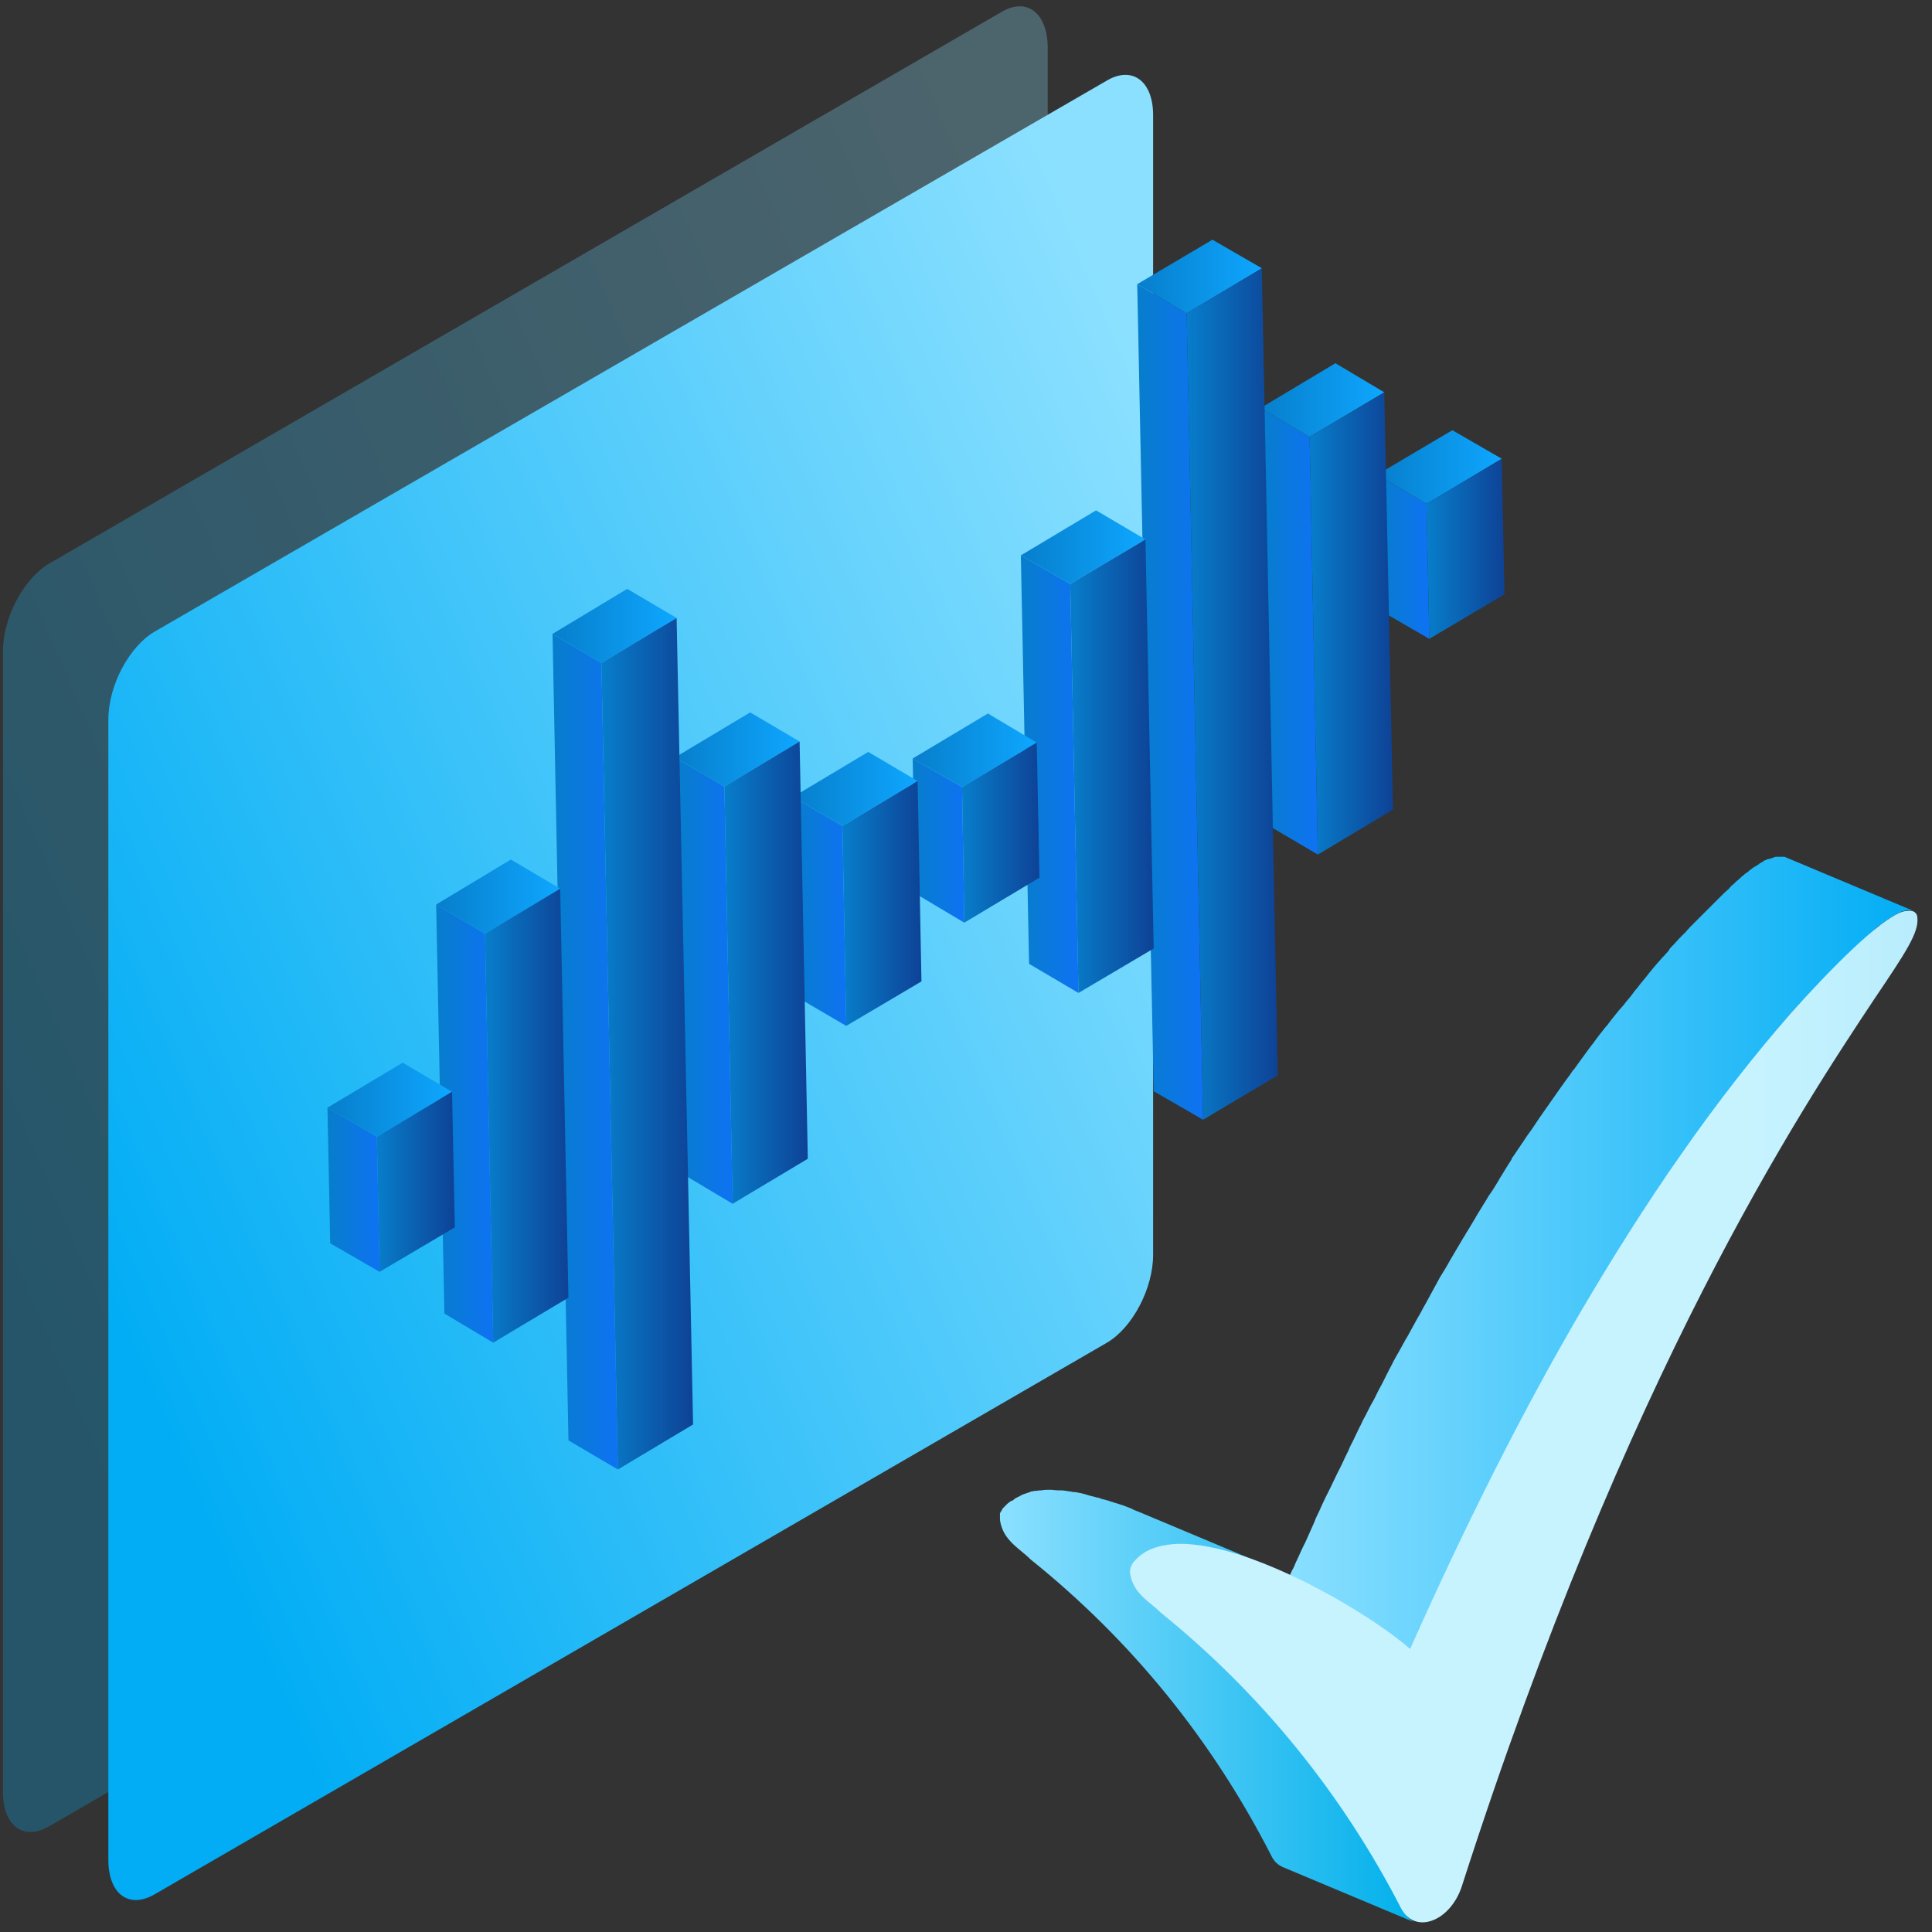
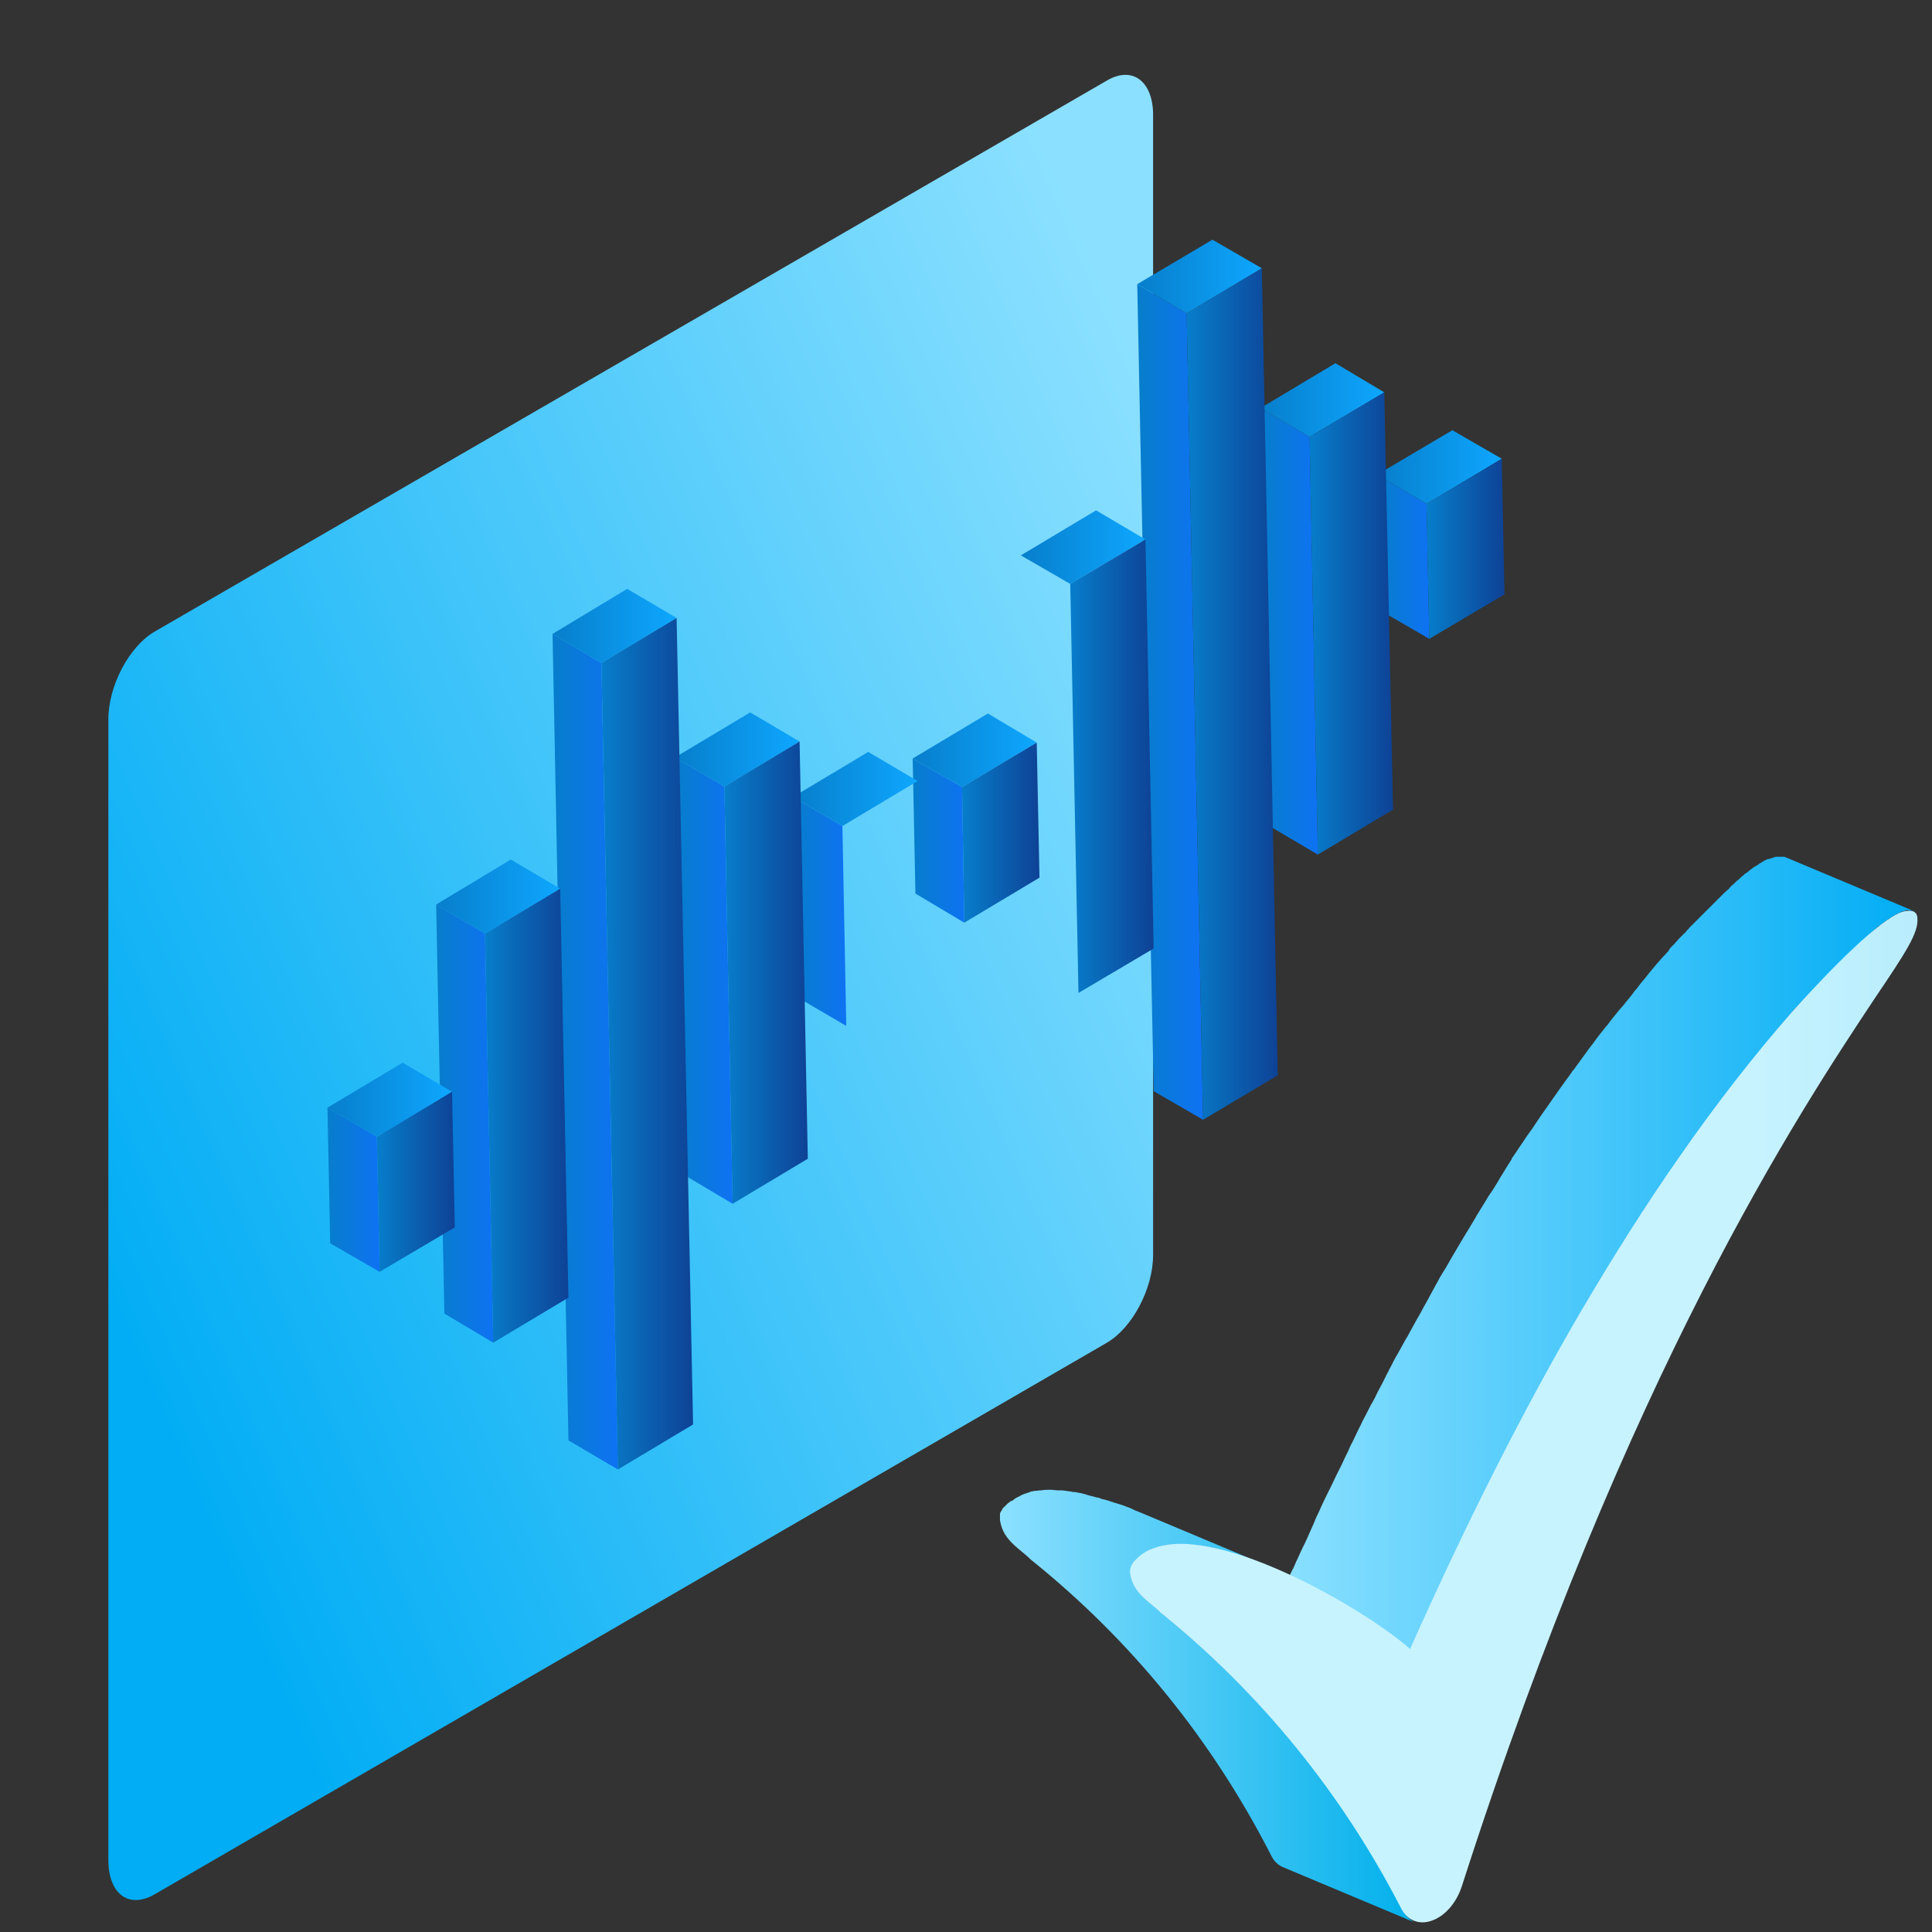
<svg xmlns="http://www.w3.org/2000/svg" width="129" height="129" viewBox="0 0 129 129" fill="none">
  <rect x="0" y="0" width="129" height="129" fill="#333333" stroke="none" />
-   <path opacity="0.28" fill-rule="evenodd" clip-rule="evenodd" d="M66.877 0.793L3.276 37.633C1.59 38.623 0.197 41.225 0.197 43.498V119.635C0.197 121.908 1.554 122.935 3.276 121.945L66.877 85.104C68.563 84.115 69.956 81.512 69.956 79.239V3.102C69.919 0.866 68.563 -0.197 66.877 0.793Z" fill="url(#paint0_linear)" />
  <path fill-rule="evenodd" clip-rule="evenodd" d="M73.914 5.375L10.314 42.179C8.628 43.168 7.235 45.771 7.235 48.044V124.181C7.235 126.454 8.591 127.48 10.314 126.49L73.914 89.65C75.6 88.66 76.993 86.057 76.993 83.785V7.684C76.993 5.411 75.6 4.385 73.914 5.375Z" fill="url(#paint1_linear)" />
  <path d="M127.472 60.8C127.509 60.8 127.509 60.8 127.545 60.8C127.582 60.8 127.582 60.8 127.619 60.8C127.655 60.8 127.692 60.8 127.729 60.8C127.765 60.8 127.765 60.8 127.802 60.837L119.151 57.208H119.114H119.078H119.041C119.004 57.208 119.004 57.208 118.968 57.208C118.931 57.208 118.931 57.208 118.894 57.208C118.894 57.208 118.894 57.208 118.858 57.208H118.821C118.784 57.208 118.748 57.208 118.674 57.208H118.638H118.601C118.528 57.208 118.454 57.245 118.344 57.281C118.271 57.318 118.198 57.318 118.124 57.355C118.124 57.355 118.124 57.355 118.088 57.355H118.051C117.978 57.391 117.905 57.428 117.795 57.465C117.795 57.465 117.758 57.465 117.758 57.501C117.685 57.538 117.575 57.611 117.501 57.648C117.501 57.648 117.465 57.648 117.465 57.685C117.355 57.758 117.281 57.795 117.171 57.868C117.135 57.868 117.135 57.905 117.098 57.905C116.988 57.978 116.915 58.051 116.805 58.125L116.768 58.161C116.695 58.234 116.622 58.271 116.512 58.344C116.475 58.381 116.475 58.381 116.438 58.418C116.328 58.491 116.255 58.564 116.145 58.674C116.145 58.674 116.108 58.674 116.108 58.711C115.998 58.784 115.925 58.858 115.815 58.968C115.778 59.004 115.778 59.004 115.742 59.041C115.632 59.114 115.522 59.224 115.448 59.334C115.338 59.444 115.229 59.517 115.119 59.627C115.082 59.664 115.082 59.664 115.045 59.701C114.935 59.811 114.862 59.884 114.752 59.994L114.715 60.031C114.605 60.141 114.495 60.251 114.385 60.361C114.349 60.397 114.312 60.434 114.312 60.434C114.202 60.544 114.129 60.617 114.019 60.727L113.982 60.764C113.872 60.874 113.762 60.984 113.652 61.094C113.616 61.13 113.616 61.13 113.579 61.167C113.469 61.277 113.396 61.35 113.286 61.46C113.249 61.497 113.249 61.497 113.212 61.534C113.102 61.644 112.992 61.754 112.882 61.864C112.846 61.9 112.846 61.9 112.809 61.937C112.736 62.047 112.626 62.12 112.553 62.23C112.516 62.267 112.516 62.303 112.479 62.303C112.369 62.413 112.259 62.523 112.149 62.633C112.113 62.67 112.113 62.67 112.076 62.707C112.003 62.817 111.893 62.89 111.819 63C111.783 63.037 111.783 63.073 111.746 63.073C111.636 63.183 111.526 63.293 111.453 63.403C111.453 63.44 111.416 63.44 111.416 63.477C111.343 63.587 111.233 63.66 111.16 63.77L111.123 63.806C111.086 63.843 111.05 63.88 111.013 63.916C110.72 64.246 110.426 64.576 110.133 64.943C110.06 65.053 109.95 65.163 109.877 65.273C109.657 65.529 109.473 65.749 109.29 66.006C109.18 66.116 109.07 66.263 108.997 66.373C108.813 66.629 108.594 66.849 108.41 67.106C108.3 67.216 108.227 67.326 108.117 67.436C107.86 67.765 107.567 68.095 107.311 68.462C107.274 68.499 107.274 68.499 107.237 68.535C106.944 68.902 106.651 69.268 106.394 69.635C106.321 69.745 106.211 69.855 106.138 69.965C105.954 70.222 105.734 70.515 105.551 70.771C105.441 70.918 105.368 71.028 105.258 71.175C105.184 71.284 105.111 71.394 105.001 71.504C104.964 71.578 104.891 71.651 104.855 71.724C104.415 72.311 104.011 72.897 103.572 73.521C103.315 73.887 103.058 74.254 102.802 74.62C102.728 74.73 102.655 74.84 102.582 74.95C102.398 75.243 102.215 75.5 101.995 75.793C101.922 75.903 101.849 76.013 101.775 76.123C101.519 76.49 101.262 76.893 101.006 77.26C100.969 77.296 100.932 77.333 100.932 77.406C100.712 77.736 100.492 78.103 100.272 78.469C100.199 78.579 100.126 78.689 100.052 78.836C99.869 79.129 99.686 79.459 99.466 79.752C99.393 79.862 99.319 79.972 99.283 80.046C99.063 80.412 98.806 80.815 98.586 81.182C98.586 81.182 98.549 81.219 98.549 81.255C98.366 81.549 98.183 81.879 98 82.172C97.89 82.318 97.816 82.502 97.706 82.648C97.413 83.125 97.156 83.601 96.863 84.078C96.643 84.481 96.423 84.848 96.167 85.251C96.093 85.398 96.02 85.508 95.947 85.654C95.8 85.911 95.653 86.204 95.507 86.461C95.434 86.607 95.324 86.791 95.25 86.937C95.104 87.194 94.957 87.45 94.847 87.67C94.737 87.854 94.664 88 94.554 88.183C94.407 88.44 94.297 88.66 94.151 88.917C94.041 89.1 93.967 89.283 93.857 89.43C93.711 89.686 93.601 89.906 93.454 90.163C93.344 90.346 93.271 90.493 93.161 90.676C93.014 90.933 92.904 91.189 92.758 91.446C92.684 91.629 92.574 91.776 92.501 91.959C92.354 92.252 92.208 92.546 92.061 92.802C91.988 92.949 91.915 93.096 91.841 93.242C91.841 93.279 91.805 93.316 91.805 93.316C91.731 93.462 91.658 93.609 91.585 93.719C91.401 94.049 91.255 94.379 91.071 94.709C90.961 94.892 90.888 95.112 90.778 95.295C90.632 95.588 90.485 95.918 90.338 96.212C90.228 96.431 90.118 96.615 90.045 96.835C89.898 97.128 89.752 97.421 89.605 97.751C89.495 97.971 89.385 98.191 89.275 98.411C89.129 98.704 88.982 99.034 88.835 99.327C88.725 99.547 88.615 99.767 88.505 99.987C88.359 100.28 88.212 100.61 88.066 100.94C87.956 101.16 87.846 101.38 87.772 101.6C87.626 101.93 87.479 102.26 87.332 102.59C87.222 102.81 87.149 103.03 87.039 103.213C86.856 103.58 86.709 103.946 86.526 104.313C86.453 104.496 86.379 104.679 86.269 104.863C86.013 105.412 85.756 105.962 85.536 106.512C85.536 106.512 85.536 106.512 85.536 106.549L94.187 110.178C94.444 109.628 94.701 109.042 94.957 108.492C95.03 108.308 95.104 108.125 95.214 107.942C95.397 107.575 95.544 107.209 95.727 106.842C95.837 106.622 95.91 106.402 96.02 106.219C96.167 105.889 96.313 105.559 96.46 105.229C96.57 105.009 96.68 104.789 96.753 104.569C96.9 104.239 97.046 103.946 97.193 103.616C97.303 103.396 97.413 103.176 97.523 102.956C97.67 102.663 97.816 102.333 97.963 102.04C98.073 101.82 98.183 101.6 98.293 101.38C98.439 101.087 98.586 100.794 98.733 100.464C98.843 100.244 98.953 100.061 99.026 99.841C99.173 99.547 99.319 99.217 99.503 98.924C99.612 98.741 99.686 98.521 99.796 98.338C99.979 98.008 100.126 97.678 100.309 97.348C100.382 97.165 100.492 97.018 100.566 96.835C100.639 96.688 100.712 96.541 100.786 96.395C100.932 96.102 101.079 95.808 101.225 95.552C101.299 95.368 101.409 95.222 101.482 95.038C101.629 94.782 101.739 94.525 101.885 94.269C101.995 94.085 102.069 93.902 102.179 93.755C102.325 93.499 102.435 93.279 102.582 93.022C102.692 92.839 102.765 92.692 102.875 92.509C103.022 92.252 103.132 92.033 103.278 91.776C103.388 91.593 103.462 91.446 103.572 91.263C103.718 91.006 103.865 90.749 103.975 90.53C104.048 90.383 104.158 90.2 104.231 90.053C104.378 89.796 104.525 89.503 104.671 89.247C104.745 89.1 104.818 88.99 104.891 88.843C105.111 88.44 105.331 88.037 105.588 87.67C105.881 87.194 106.138 86.717 106.431 86.241C106.541 86.094 106.614 85.947 106.724 85.764C106.907 85.434 107.091 85.141 107.274 84.811C107.531 84.408 107.75 84.005 108.007 83.601C108.08 83.491 108.154 83.381 108.19 83.272C108.374 82.978 108.557 82.648 108.777 82.355C108.85 82.245 108.923 82.098 108.997 81.989C109.217 81.622 109.437 81.292 109.657 80.962C109.693 80.925 109.73 80.889 109.73 80.815C109.987 80.449 110.243 80.046 110.5 79.679C110.573 79.569 110.646 79.459 110.72 79.349C110.903 79.056 111.086 78.799 111.306 78.506C111.38 78.396 111.453 78.286 111.526 78.176C111.783 77.809 112.039 77.443 112.296 77.076C112.736 76.453 113.139 75.867 113.579 75.28C113.726 75.097 113.836 74.914 113.982 74.73C114.092 74.584 114.165 74.474 114.275 74.327C114.459 74.07 114.679 73.777 114.862 73.521C114.935 73.411 115.045 73.301 115.119 73.191C115.412 72.824 115.705 72.458 115.962 72.091C115.998 72.054 115.998 72.054 116.035 72.018C116.292 71.688 116.548 71.358 116.841 70.991C116.951 70.881 117.025 70.771 117.135 70.661C117.318 70.405 117.538 70.185 117.721 69.928C117.831 69.818 117.941 69.672 118.014 69.562C118.198 69.305 118.418 69.085 118.601 68.829C118.674 68.719 118.784 68.609 118.858 68.499C119.151 68.169 119.444 67.839 119.737 67.472C119.774 67.436 119.811 67.362 119.884 67.326C119.957 67.216 120.067 67.142 120.141 67.032L120.177 66.996C120.287 66.886 120.397 66.776 120.507 66.666C120.544 66.629 120.544 66.629 120.58 66.592C120.654 66.482 120.764 66.409 120.837 66.299C120.874 66.263 120.874 66.263 120.91 66.226C121.02 66.116 121.13 66.006 121.24 65.896C121.277 65.859 121.277 65.859 121.314 65.823C121.424 65.713 121.497 65.639 121.607 65.529C121.644 65.493 121.644 65.493 121.68 65.456C121.79 65.346 121.9 65.236 122.01 65.126C122.047 65.089 122.047 65.089 122.083 65.053C122.193 64.943 122.267 64.87 122.377 64.76C122.413 64.723 122.413 64.723 122.45 64.686C122.56 64.576 122.67 64.466 122.78 64.356L122.817 64.32C122.927 64.21 123 64.136 123.11 64.026C123.146 63.99 123.146 63.99 123.183 63.953C123.293 63.843 123.403 63.733 123.513 63.623C123.513 63.623 123.55 63.623 123.55 63.587C123.66 63.477 123.733 63.403 123.843 63.293C123.88 63.257 123.88 63.257 123.916 63.22C124.136 63.037 124.356 62.817 124.539 62.633C124.576 62.597 124.576 62.597 124.613 62.56C124.723 62.487 124.796 62.413 124.906 62.303C124.906 62.303 124.906 62.303 124.943 62.267C125.053 62.194 125.126 62.084 125.236 62.01C125.273 61.974 125.273 61.974 125.309 61.937C125.383 61.864 125.493 61.79 125.566 61.754L125.603 61.717C125.713 61.644 125.822 61.57 125.896 61.497C125.932 61.497 125.932 61.46 125.969 61.46C126.079 61.387 126.152 61.314 126.262 61.277C126.262 61.277 126.299 61.277 126.299 61.24C126.372 61.167 126.482 61.13 126.556 61.094C126.556 61.094 126.592 61.094 126.592 61.057C126.666 61.02 126.776 60.984 126.849 60.947C126.849 60.947 126.886 60.947 126.886 60.91C126.959 60.874 127.032 60.837 127.105 60.837C127.179 60.8 127.252 60.8 127.362 60.764C127.399 60.764 127.399 60.764 127.435 60.764C127.399 60.8 127.435 60.8 127.472 60.8Z" fill="url(#paint2_linear)" />
  <path d="M93.601 127.444C89.642 119.745 84.216 113.074 77.545 107.685C77.325 107.465 77.142 107.319 76.922 107.135C76.299 106.622 75.639 106.072 75.492 105.046C75.492 104.973 75.492 104.936 75.492 104.863C75.492 104.863 75.492 104.863 75.492 104.826C75.492 104.753 75.529 104.716 75.529 104.643C75.565 104.569 75.565 104.533 75.602 104.459C75.639 104.386 75.675 104.349 75.712 104.313C75.822 104.203 75.895 104.093 76.005 104.019L76.042 103.983C76.115 103.91 76.189 103.836 76.299 103.8C76.335 103.763 76.372 103.726 76.445 103.726C76.518 103.69 76.592 103.616 76.665 103.58C76.702 103.543 76.738 103.543 76.812 103.506C76.922 103.433 77.068 103.396 77.178 103.36C77.288 103.323 77.398 103.286 77.508 103.25C77.545 103.25 77.582 103.25 77.618 103.213C77.691 103.213 77.765 103.176 77.838 103.176C77.948 103.14 78.095 103.14 78.205 103.14C78.241 103.14 78.278 103.14 78.278 103.14C78.425 103.14 78.608 103.14 78.754 103.103C78.791 103.103 78.828 103.103 78.865 103.103C79.048 103.103 79.194 103.103 79.378 103.14C79.414 103.14 79.488 103.14 79.524 103.14C79.744 103.14 79.927 103.176 80.147 103.213C80.221 103.213 80.294 103.25 80.331 103.25C80.441 103.25 80.514 103.286 80.624 103.286C80.697 103.286 80.771 103.323 80.844 103.323C80.954 103.36 81.027 103.36 81.137 103.396C81.21 103.396 81.284 103.433 81.357 103.47C81.467 103.506 81.54 103.506 81.65 103.543C81.724 103.58 81.797 103.58 81.907 103.616C82.017 103.653 82.09 103.69 82.2 103.69C82.274 103.726 82.347 103.726 82.42 103.763C82.53 103.8 82.64 103.836 82.787 103.873C82.86 103.91 82.933 103.91 83.007 103.946C83.117 103.983 83.263 104.02 83.373 104.056C83.447 104.093 83.52 104.093 83.593 104.129C83.74 104.166 83.85 104.239 83.996 104.276C84.07 104.313 84.106 104.313 84.18 104.349C84.363 104.423 84.583 104.496 84.766 104.606L76.115 100.977C75.932 100.904 75.712 100.83 75.529 100.72C75.455 100.684 75.419 100.684 75.345 100.647C75.199 100.61 75.089 100.537 74.942 100.5C74.869 100.464 74.796 100.464 74.722 100.427C74.612 100.39 74.466 100.354 74.356 100.317C74.282 100.28 74.209 100.28 74.136 100.244C74.026 100.207 73.916 100.17 73.769 100.134C73.733 100.134 73.659 100.097 73.623 100.097C73.586 100.097 73.549 100.097 73.513 100.061C73.403 100.024 73.329 99.987 73.219 99.987C73.146 99.951 73.073 99.951 72.963 99.914C72.853 99.877 72.779 99.877 72.669 99.841C72.596 99.804 72.523 99.804 72.45 99.767C72.34 99.731 72.266 99.731 72.156 99.694C72.083 99.694 72.01 99.657 71.936 99.657C71.826 99.621 71.716 99.621 71.643 99.621C71.57 99.621 71.533 99.584 71.46 99.584C71.46 99.584 71.46 99.584 71.423 99.584C71.203 99.547 71.02 99.511 70.8 99.511C70.763 99.511 70.69 99.511 70.653 99.511C70.47 99.511 70.323 99.474 70.14 99.474C70.103 99.474 70.103 99.474 70.067 99.474H70.03C69.883 99.474 69.7 99.474 69.553 99.511C69.517 99.511 69.48 99.511 69.48 99.511C69.37 99.511 69.224 99.547 69.114 99.547H69.077C69.004 99.547 68.967 99.584 68.894 99.584C68.857 99.584 68.82 99.584 68.784 99.621C68.674 99.657 68.564 99.694 68.454 99.731C68.344 99.767 68.234 99.804 68.124 99.877C68.087 99.877 68.087 99.914 68.051 99.914C68.014 99.951 67.941 99.951 67.904 99.987C67.831 100.024 67.757 100.061 67.684 100.134C67.647 100.17 67.611 100.207 67.537 100.207C67.501 100.244 67.464 100.244 67.427 100.28C67.391 100.317 67.317 100.354 67.281 100.39L67.244 100.427C67.171 100.5 67.097 100.574 67.024 100.647C66.987 100.684 66.987 100.684 66.951 100.72C66.951 100.72 66.914 100.757 66.914 100.794C66.914 100.83 66.877 100.83 66.877 100.867C66.877 100.867 66.877 100.904 66.841 100.904C66.841 100.94 66.804 100.94 66.804 100.977C66.804 101.014 66.768 101.014 66.768 101.05C66.768 101.05 66.768 101.05 66.768 101.087V101.124C66.768 101.16 66.768 101.16 66.768 101.197C66.768 101.234 66.768 101.234 66.768 101.27C66.768 101.27 66.768 101.27 66.768 101.307C66.768 101.307 66.768 101.307 66.768 101.344C66.768 101.417 66.768 101.453 66.768 101.49C66.914 102.517 67.574 103.066 68.197 103.58C68.417 103.763 68.6 103.91 68.82 104.129C75.529 109.518 80.917 116.153 84.876 123.888C85.06 124.291 85.353 124.548 85.719 124.694L94.371 128.323C94.077 128.103 93.784 127.847 93.601 127.444Z" fill="url(#paint3_linear)" />
  <path d="M127.692 60.837C127.875 60.874 128.022 61.057 128.022 61.277C128.132 62.267 127.252 63.587 125.126 66.739C120.214 74.144 108.667 91.519 97.597 125.977C97.23 127.077 96.46 127.957 95.58 128.25C94.737 128.543 93.968 128.213 93.564 127.443C89.605 119.745 84.18 113.074 77.508 107.685C77.288 107.465 77.105 107.319 76.885 107.135C76.262 106.622 75.602 106.072 75.456 105.046C75.419 104.789 75.529 104.496 75.675 104.313C76.079 103.836 76.555 103.506 77.178 103.323C81.541 101.857 91.182 107.465 94.151 110.105C97.963 101.563 101.666 94.232 105.515 87.634C107.714 83.895 109.95 80.339 112.223 77.113C114.642 73.631 117.172 70.405 119.701 67.509C122.157 64.796 125.419 61.424 127.032 60.874C127.289 60.8 127.509 60.8 127.692 60.837Z" fill="url(#paint4_linear)" />
  <path d="M95.434 42.655L92.135 40.749L91.952 31.695L95.251 33.638L95.434 42.655Z" fill="url(#paint5_linear)" />
  <path d="M87.994 57.061L84.695 55.119L84.145 27.259L87.444 29.165L87.994 57.061Z" fill="url(#paint6_linear)" />
  <path d="M80.332 74.767L77.033 72.861L75.933 18.974L79.233 20.917L80.332 74.767Z" fill="url(#paint7_linear)" />
-   <path d="M72.011 66.299L68.712 64.356L68.162 37.083L71.461 38.989L72.011 66.299Z" fill="url(#paint8_linear)" />
  <path d="M64.386 61.607L61.123 59.664L60.94 50.646L64.239 52.553L64.386 61.607Z" fill="url(#paint9_linear)" />
  <path d="M56.505 68.499L53.242 66.592L52.949 53.212L56.248 55.155L56.505 68.499Z" fill="url(#paint10_linear)" />
  <path d="M48.918 80.376L45.655 78.433L45.069 50.573L48.368 52.516L48.918 80.376Z" fill="url(#paint11_linear)" />
  <path d="M41.255 98.118L37.956 96.175L36.893 42.325L40.156 44.268L41.255 98.118Z" fill="url(#paint12_linear)" />
  <path d="M32.934 89.65L29.672 87.707L29.122 60.397L32.385 62.34L32.934 89.65Z" fill="url(#paint13_linear)" />
  <path d="M25.346 84.921L22.047 83.015L21.864 73.96L25.163 75.903L25.346 84.921Z" fill="url(#paint14_linear)" />
  <path d="M95.251 33.638L91.951 31.695L96.974 28.725L100.273 30.632L95.251 33.638Z" fill="url(#paint15_linear)" />
  <path d="M87.443 29.165L84.144 27.259L89.166 24.253L92.429 26.196L87.443 29.165Z" fill="url(#paint16_linear)" />
  <path d="M79.232 20.917L75.933 18.974L80.955 16.005L84.254 17.912L79.232 20.917Z" fill="url(#paint17_linear)" />
  <path d="M71.461 38.989L68.162 37.083L73.184 34.077L76.483 36.02L71.461 38.989Z" fill="url(#paint18_linear)" />
  <path d="M64.239 52.553L60.94 50.646L65.962 47.641L69.224 49.583L64.239 52.553Z" fill="url(#paint19_linear)" />
  <path d="M56.248 55.155L52.949 53.212L57.971 50.206L61.27 52.149L56.248 55.155Z" fill="url(#paint20_linear)" />
  <path d="M48.367 52.516L45.068 50.573L50.09 47.567L53.39 49.51L48.367 52.516Z" fill="url(#paint21_linear)" />
  <path d="M40.155 44.268L36.893 42.325L41.878 39.319L45.177 41.262L40.155 44.268Z" fill="url(#paint22_linear)" />
  <path d="M32.384 62.34L29.122 60.397L34.107 57.391L37.406 59.334L32.384 62.34Z" fill="url(#paint23_linear)" />
  <path d="M25.163 75.903L21.863 73.96L26.886 70.955L30.185 72.897L25.163 75.903Z" fill="url(#paint24_linear)" />
  <path d="M100.272 30.632L100.455 39.686L95.433 42.655L95.249 33.638L100.272 30.632Z" fill="url(#paint25_linear)" />
-   <path d="M92.428 26.196L93.014 54.056L87.992 57.061L87.442 29.165L92.428 26.196Z" fill="url(#paint26_linear)" />
+   <path d="M92.428 26.196L93.014 54.056L87.992 57.061L87.442 29.165L92.428 26.196" fill="url(#paint26_linear)" />
  <path d="M84.253 17.912L85.316 71.798L80.331 74.767L79.231 20.917L84.253 17.912Z" fill="url(#paint27_linear)" />
  <path d="M76.482 36.02L77.032 63.33L72.01 66.299L71.46 38.989L76.482 36.02Z" fill="url(#paint28_linear)" />
  <path d="M69.223 49.583L69.406 58.601L64.384 61.607L64.237 52.553L69.223 49.583Z" fill="url(#paint29_linear)" />
-   <path d="M61.269 52.15L61.526 65.529L56.503 68.499L56.247 55.155L61.269 52.15Z" fill="url(#paint30_linear)" />
  <path d="M53.389 49.51L53.938 77.37L48.916 80.376L48.367 52.516L53.389 49.51Z" fill="url(#paint31_linear)" />
  <path d="M45.177 41.262L46.277 95.112L41.255 98.118L40.155 44.268L45.177 41.262Z" fill="url(#paint32_linear)" />
  <path d="M37.404 59.334L37.954 86.644L32.932 89.65L32.382 62.34L37.404 59.334Z" fill="url(#paint33_linear)" />
  <path d="M30.184 72.897L30.367 81.952L25.345 84.921L25.162 75.903L30.184 72.897Z" fill="url(#paint34_linear)" />
  <defs>
    <linearGradient id="paint0_linear" x1="72.045" y1="26.699" x2="-9.092" y2="61.476" gradientUnits="userSpaceOnUse">
      <stop stop-color="#8BE0FF" />
      <stop offset="1" stop-color="#02ADF5" />
    </linearGradient>
    <linearGradient id="paint1_linear" x1="79.087" y1="31.271" x2="-2.049" y2="66.047" gradientUnits="userSpaceOnUse">
      <stop stop-color="#8BE0FF" />
      <stop offset="1" stop-color="#02ADF5" />
    </linearGradient>
    <linearGradient id="paint2_linear" x1="85.523" y1="83.646" x2="127.775" y2="83.646" gradientUnits="userSpaceOnUse">
      <stop stop-color="#8BE0FF" />
      <stop offset="1" stop-color="#02ADF5" />
    </linearGradient>
    <linearGradient id="paint3_linear" x1="66.82" y1="113.849" x2="94.416" y2="113.849" gradientUnits="userSpaceOnUse">
      <stop stop-color="#8BE0FF" />
      <stop offset="1" stop-color="#02B0EB" />
    </linearGradient>
    <linearGradient id="paint4_linear" x1="116.858" y1="94.59" x2="169.443" y2="94.59" gradientUnits="userSpaceOnUse">
      <stop stop-color="#C7F3FF" />
      <stop offset="1" stop-color="#82D6F4" />
    </linearGradient>
    <linearGradient id="paint5_linear" x1="91.964" y1="37.186" x2="95.429" y2="37.186" gradientUnits="userSpaceOnUse">
      <stop stop-color="#077ECB" />
      <stop offset="1" stop-color="#0E72F3" />
    </linearGradient>
    <linearGradient id="paint6_linear" x1="84.147" y1="42.143" x2="87.991" y2="42.143" gradientUnits="userSpaceOnUse">
      <stop stop-color="#077ECB" />
      <stop offset="1" stop-color="#0E72F3" />
    </linearGradient>
    <linearGradient id="paint7_linear" x1="75.946" y1="46.884" x2="80.315" y2="46.884" gradientUnits="userSpaceOnUse">
      <stop stop-color="#077ECB" />
      <stop offset="1" stop-color="#0E72F3" />
    </linearGradient>
    <linearGradient id="paint8_linear" x1="68.171" y1="51.687" x2="72.005" y2="51.687" gradientUnits="userSpaceOnUse">
      <stop stop-color="#077ECB" />
      <stop offset="1" stop-color="#0E72F3" />
    </linearGradient>
    <linearGradient id="paint9_linear" x1="60.939" y1="56.117" x2="64.403" y2="56.117" gradientUnits="userSpaceOnUse">
      <stop stop-color="#077ECB" />
      <stop offset="1" stop-color="#0E72F3" />
    </linearGradient>
    <linearGradient id="paint10_linear" x1="52.958" y1="60.857" x2="56.51" y2="60.857" gradientUnits="userSpaceOnUse">
      <stop stop-color="#077ECB" />
      <stop offset="1" stop-color="#0E72F3" />
    </linearGradient>
    <linearGradient id="paint11_linear" x1="45.083" y1="65.474" x2="48.927" y2="65.474" gradientUnits="userSpaceOnUse">
      <stop stop-color="#077ECB" />
      <stop offset="1" stop-color="#0E72F3" />
    </linearGradient>
    <linearGradient id="paint12_linear" x1="36.882" y1="70.214" x2="41.25" y2="70.214" gradientUnits="userSpaceOnUse">
      <stop stop-color="#077ECB" />
      <stop offset="1" stop-color="#0E72F3" />
    </linearGradient>
    <linearGradient id="paint13_linear" x1="29.107" y1="75.018" x2="32.94" y2="75.018" gradientUnits="userSpaceOnUse">
      <stop stop-color="#077ECB" />
      <stop offset="1" stop-color="#0E72F3" />
    </linearGradient>
    <linearGradient id="paint14_linear" x1="21.876" y1="79.446" x2="25.341" y2="79.446" gradientUnits="userSpaceOnUse">
      <stop stop-color="#077ECB" />
      <stop offset="1" stop-color="#0E72F3" />
    </linearGradient>
    <linearGradient id="paint15_linear" x1="91.964" y1="31.171" x2="100.258" y2="31.171" gradientUnits="userSpaceOnUse">
      <stop stop-color="#077ECB" />
      <stop offset="1" stop-color="#0EA7FF" />
    </linearGradient>
    <linearGradient id="paint16_linear" x1="84.146" y1="26.711" x2="92.443" y2="26.711" gradientUnits="userSpaceOnUse">
      <stop stop-color="#077ECB" />
      <stop offset="1" stop-color="#0EA7FF" />
    </linearGradient>
    <linearGradient id="paint17_linear" x1="75.946" y1="18.459" x2="84.242" y2="18.459" gradientUnits="userSpaceOnUse">
      <stop stop-color="#077ECB" />
      <stop offset="1" stop-color="#0EA7FF" />
    </linearGradient>
    <linearGradient id="paint18_linear" x1="68.171" y1="36.538" x2="76.467" y2="36.538" gradientUnits="userSpaceOnUse">
      <stop stop-color="#077ECB" />
      <stop offset="1" stop-color="#0EA7FF" />
    </linearGradient>
    <linearGradient id="paint19_linear" x1="60.938" y1="50.1" x2="69.235" y2="50.1" gradientUnits="userSpaceOnUse">
      <stop stop-color="#077ECB" />
      <stop offset="1" stop-color="#0EA7FF" />
    </linearGradient>
    <linearGradient id="paint20_linear" x1="52.957" y1="52.675" x2="61.253" y2="52.675" gradientUnits="userSpaceOnUse">
      <stop stop-color="#077ECB" />
      <stop offset="1" stop-color="#0EA7FF" />
    </linearGradient>
    <linearGradient id="paint21_linear" x1="45.082" y1="50.041" x2="53.378" y2="50.041" gradientUnits="userSpaceOnUse">
      <stop stop-color="#077ECB" />
      <stop offset="1" stop-color="#0EA7FF" />
    </linearGradient>
    <linearGradient id="paint22_linear" x1="36.881" y1="41.79" x2="45.177" y2="41.79" gradientUnits="userSpaceOnUse">
      <stop stop-color="#077ECB" />
      <stop offset="1" stop-color="#0EA7FF" />
    </linearGradient>
    <linearGradient id="paint23_linear" x1="29.106" y1="59.868" x2="37.402" y2="59.868" gradientUnits="userSpaceOnUse">
      <stop stop-color="#077ECB" />
      <stop offset="1" stop-color="#0EA7FF" />
    </linearGradient>
    <linearGradient id="paint24_linear" x1="21.876" y1="73.43" x2="30.17" y2="73.43" gradientUnits="userSpaceOnUse">
      <stop stop-color="#077ECB" />
      <stop offset="1" stop-color="#0EA7FF" />
    </linearGradient>
    <linearGradient id="paint25_linear" x1="95.245" y1="36.656" x2="100.44" y2="36.656" gradientUnits="userSpaceOnUse">
      <stop stop-color="#077ECB" />
      <stop offset="1" stop-color="#0E4296" />
    </linearGradient>
    <linearGradient id="paint26_linear" x1="87.427" y1="41.612" x2="93.004" y2="41.612" gradientUnits="userSpaceOnUse">
      <stop stop-color="#077ECB" />
      <stop offset="1" stop-color="#0E4296" />
    </linearGradient>
    <linearGradient id="paint27_linear" x1="79.227" y1="46.353" x2="85.328" y2="46.353" gradientUnits="userSpaceOnUse">
      <stop stop-color="#077ECB" />
      <stop offset="1" stop-color="#0E4296" />
    </linearGradient>
    <linearGradient id="paint28_linear" x1="71.452" y1="51.157" x2="77.017" y2="51.157" gradientUnits="userSpaceOnUse">
      <stop stop-color="#077ECB" />
      <stop offset="1" stop-color="#0E4296" />
    </linearGradient>
    <linearGradient id="paint29_linear" x1="64.219" y1="55.586" x2="69.416" y2="55.586" gradientUnits="userSpaceOnUse">
      <stop stop-color="#077ECB" />
      <stop offset="1" stop-color="#0E4296" />
    </linearGradient>
    <linearGradient id="paint30_linear" x1="56.238" y1="60.327" x2="61.522" y2="60.327" gradientUnits="userSpaceOnUse">
      <stop stop-color="#077ECB" />
      <stop offset="1" stop-color="#0E4296" />
    </linearGradient>
    <linearGradient id="paint31_linear" x1="48.363" y1="64.943" x2="53.94" y2="64.943" gradientUnits="userSpaceOnUse">
      <stop stop-color="#077ECB" />
      <stop offset="1" stop-color="#0E4296" />
    </linearGradient>
    <linearGradient id="paint32_linear" x1="40.163" y1="69.683" x2="46.264" y2="69.683" gradientUnits="userSpaceOnUse">
      <stop stop-color="#077ECB" />
      <stop offset="1" stop-color="#0E4296" />
    </linearGradient>
    <linearGradient id="paint33_linear" x1="32.386" y1="74.487" x2="37.952" y2="74.487" gradientUnits="userSpaceOnUse">
      <stop stop-color="#077ECB" />
      <stop offset="1" stop-color="#0E4296" />
    </linearGradient>
    <linearGradient id="paint34_linear" x1="25.157" y1="78.915" x2="30.352" y2="78.915" gradientUnits="userSpaceOnUse">
      <stop stop-color="#077ECB" />
      <stop offset="1" stop-color="#0E4296" />
    </linearGradient>
  </defs>
</svg>